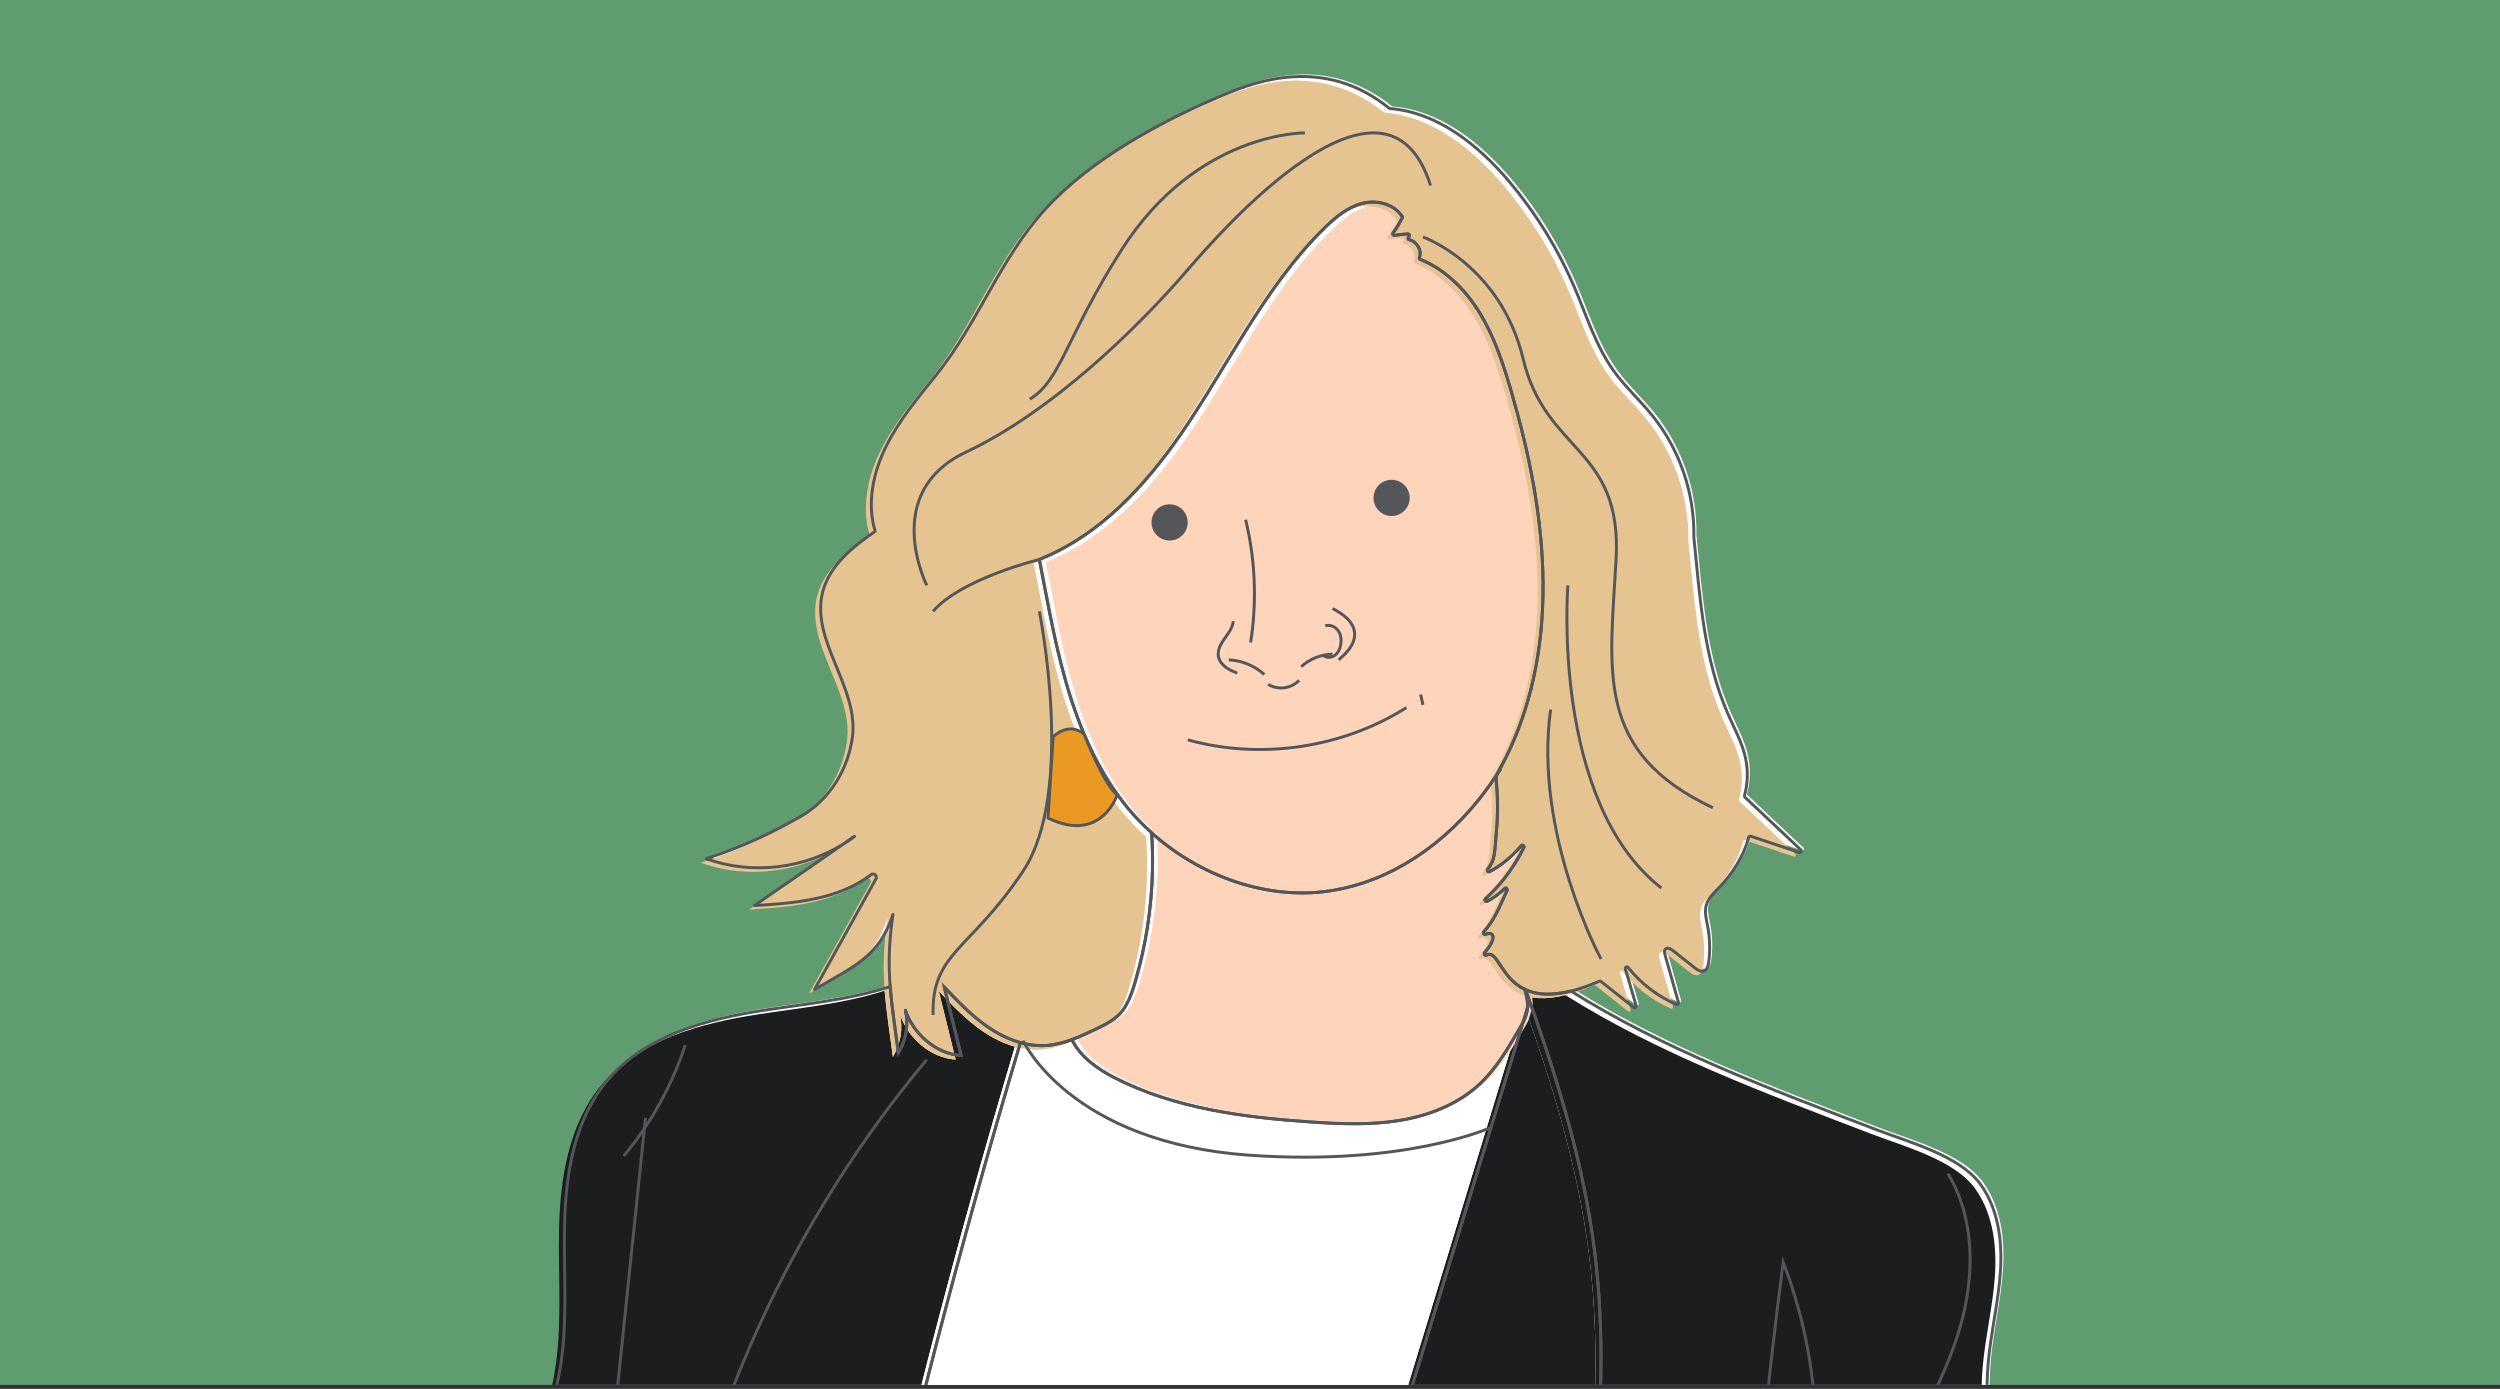
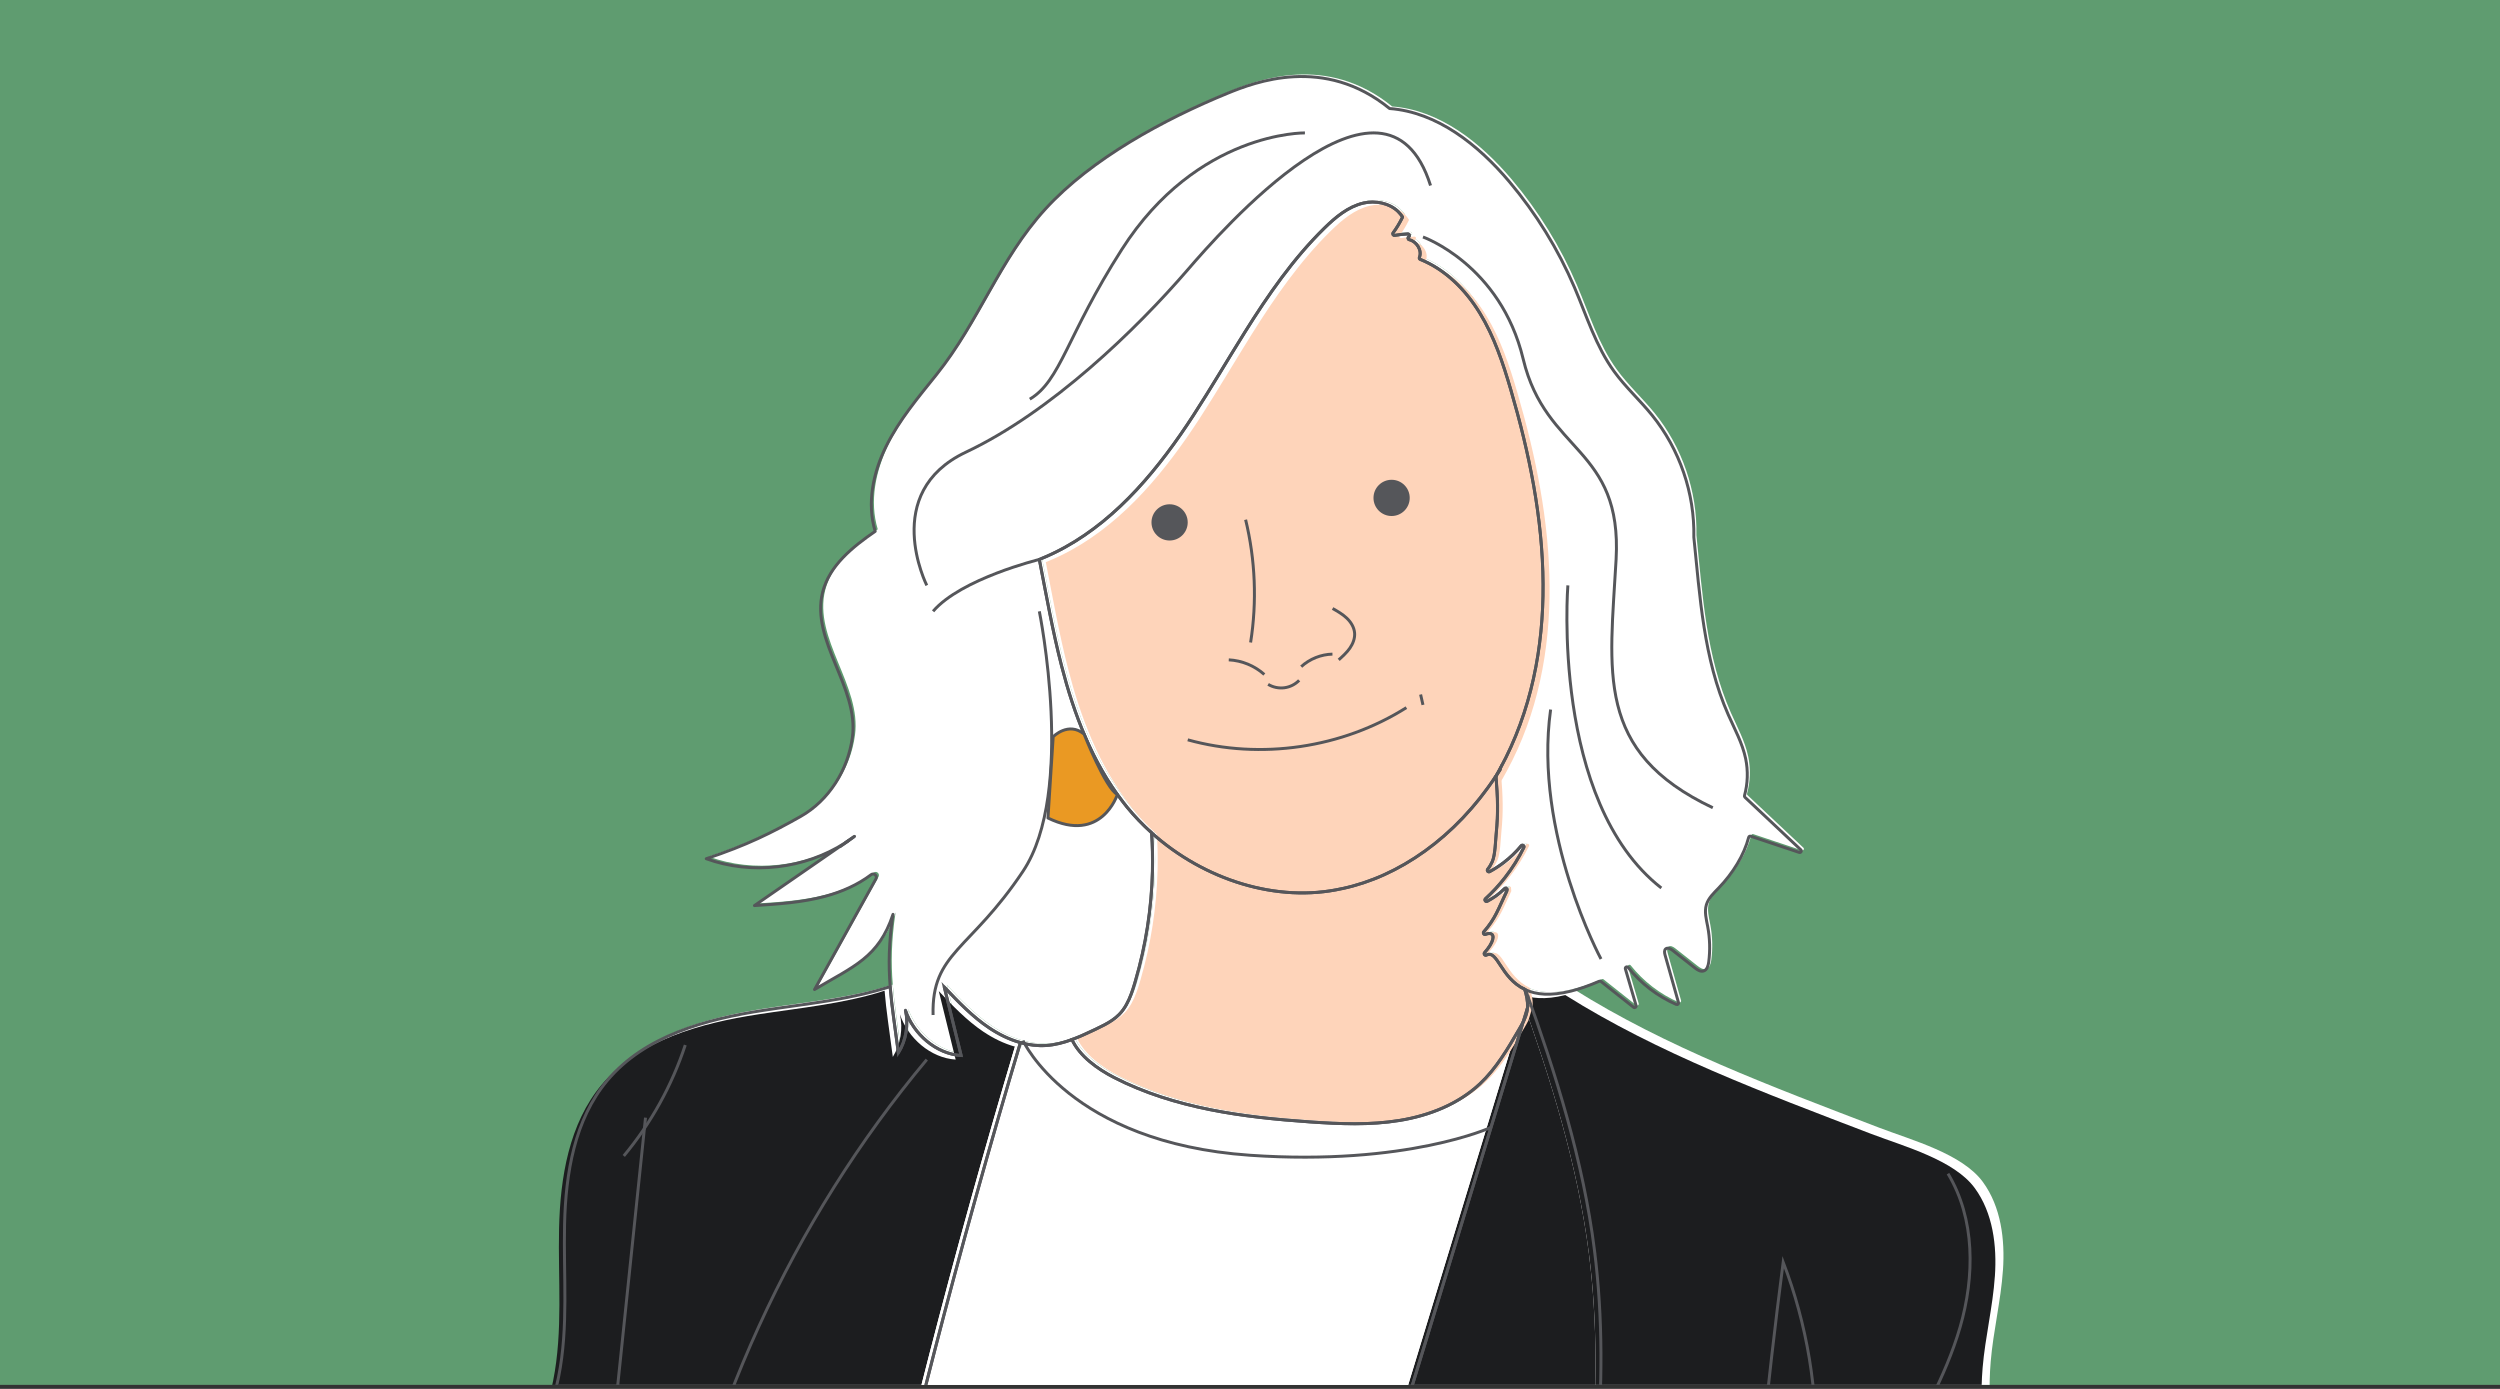
<svg xmlns="http://www.w3.org/2000/svg" id="Layer_1" version="1.1" viewBox="0 0 841.89 467.72">
  <rect x="0" y="0" width="841.89" height="467.72" fill="#333333" stroke="none" />
  <defs>
    <style>
      .st0, .st1, .st2 {
        fill: none;
      }

      .st3 {
        fill: #fed4ba;
      }

      .st4 {
        fill: #ea9923;
      }

      .st5 {
        fill: #55565a;
      }

      .st6 {
        fill: #fff;
      }

      .st7 {
        fill: #1c1d1f;
      }

      .st8 {
        fill: #e5c491;
      }

      .st1 {
        stroke-linejoin: round;
      }

      .st1, .st2 {
        stroke: #55565a;
      }

      .st9 {
        fill: #5f9c70;
      }

      .st10 {
        clip-path: url(#clippath);
      }

      .st2 {
        stroke-miterlimit: 10;
      }
    </style>
    <clipPath id="clippath">
      <rect class="st0" width="841.89" height="466.37" />
    </clipPath>
  </defs>
  <g class="st10">
    <rect class="st9" width="841.89" height="466.37" />
    <g>
      <path class="st6" d="M508.42,299.11c.19-.39-.13-.76-.48-.77.04.49.09.99.13,1.48.11-.24.22-.47.34-.71Z" />
      <path class="st6" d="M285.44,283.15c1.08-.69,2.14-1.41,3.16-2.19-1.05.73-2.11,1.46-3.16,2.19Z" />
      <path class="st6" d="M504.74,260.52c.45-.68.89-1.39,1.34-2.1,0-.1,0-.21-.01-.31-.43.8-.86,1.6-1.32,2.39,0,0,0,.01,0,.02Z" />
      <path class="st6" d="M452.86,298.56c19.07-4.04,38.1-17.12,51.8-37.93.03-.04.05-.08.08-.12,0,0,0-.01,0-.02.46-.79.88-1.59,1.32-2.39,10.51-19.28,14.57-40.82,14.44-62.09-.13-22.2-4.64-44.17-10.87-65.48-2.62-8.95-5.59-17.91-10.46-25.86-4.77-7.79-11.55-14.63-20.02-18.03-.27-.11-.41-.4-.3-.67.98-2.39-.97-5.42-3.43-5.97-.46-.1-.56-.71-.16-.96h0c.47-.29.23-1.01-.32-.98-1.41.09-2.86.22-4.43.49-.48.08-.8-.46-.51-.85,1.13-1.51,2.11-3.12,2.94-4.8.08-.16.16-.32.23-.48-.42-.71-.93-1.35-1.51-1.91,0,0-.02-.02-.02-.02-2.91-2.8-7.62-3.76-11.68-2.81-5.13,1.21-9.36,4.75-13.12,8.44-10.53,10.32-18.89,22.45-26.74,34.98-5.85,9.34-11.43,18.91-17.41,28.13-11.29,17.4-25.08,34.37-43.25,44.39-2.76,1.52-5.62,2.88-8.59,4.06,2.34,11.97,4.45,23.99,7.48,35.8,4.2,16.37,10.36,32.55,20.7,45.88.45.59.9,1.17,1.37,1.75,2.53,3.09,5.31,5.97,8.27,8.63,17.74,15.94,42.36,23.71,64.17,18.8Z" />
      <path class="st6" d="M674.51,427.73c.71-10.33-.65-21.31-6.75-29.67-6.95-9.53-23.88-14.08-34.9-18.29-36.35-13.91-71.81-27.12-103.02-46.75-6.9,1.71-11.72,1.15-15.24-.44,10.29,28.53,19.41,57.64,23.22,87.7,5.83,46.01-.94,92.48-8.8,138.3,76.39.06,134.7.05,134.18-.09,9.36-14.18,10.8-32.15,9.82-49.12-.98-16.97-4.07-33.92-2.64-50.85.87-10.32,3.42-20.45,4.12-30.78Z" />
      <path class="st6" d="M333.95,345.43c-5.65-3.8-10.4-8.79-15.09-13.73l5.68,23.06c-8.42-.54-16.07-7.21-18.77-15.25,1.1,4.85.22,10.12-2.39,14.36-1.14-8.84-2.24-15.63-2.77-22.31-13.58,4.39-28.29,5.77-42.52,7.96-19.47,2.99-40.06,8.55-52.71,23.64-11.04,13.16-14,31.26-14.39,48.42s1.36,34.55-2.01,51.38c-3.57,17.83-12.84,35.1-10.53,53.14.83,6.48,3.14,12.68,4.25,19.12,1.11,6.44.84,13.55-3.41,17.96-.81,1.65-1.61,3.3-2.42,4.96,0,0,48.1.07,114.04.16,15.08-69.6,32.93-138.64,53.6-207.9-3.74-1.04-7.32-2.81-10.56-4.99Z" />
      <path class="st6" d="M537.82,420.28c-3.81-30.06-12.93-59.17-23.22-87.7-.09-.04-.18-.08-.26-.12.57,1.95,1.04,3.95.95,5.94.02,0,.05,0,.07,0-.04.11-.07.23-.11.34-.02.24-.03.47-.07.71-.21,1.41-.73,2.73-1.37,4-21.28,69.75-42.56,139.49-63.83,209.24-.59,1.93-1.22,3.92-2,5.81,28.02.03,55.53.06,81.03.07,7.86-45.82,14.63-92.29,8.8-138.3Z" />
      <path class="st6" d="M515.19,339.45c.04-.24.05-.47.07-.71-.48,1.57-.96,3.14-1.44,4.71.64-1.28,1.16-2.6,1.37-4Z" />
      <path class="st6" d="M513.82,343.45c-.44.87-.93,1.72-1.42,2.56-3.79,6.51-7.66,13.11-13.14,18.27-7.33,6.89-17.13,10.72-27.06,12.34-9.93,1.62-20.07,1.19-30.11.5-22.64-1.56-45.73-4.57-65.93-14.9-5.76-2.95-11.67-7.23-14.31-12.84-2.83,1.04-5.73,1.8-8.74,2-2.91.19-5.81-.19-8.62-.97-20.67,69.26-38.52,138.3-53.6,207.9,46.95.06,102.95.14,157.08.19.78-1.89,1.41-3.88,2-5.81,21.28-69.75,42.56-139.49,63.83-209.24Z" />
      <path class="st6" d="M515.36,338.4s-.05,0-.07,0c0,.12-.02.23-.03.35.04-.11.07-.23.11-.34Z" />
      <path class="st6" d="M501.43,320.91c-.52.26-1.01-.4-.63-.83,3.1-3.49,3.51-6.05,1.99-6.39-.42-.1-.98-.03-1.69.24-.51.2-.93-.45-.57-.86,3.89-4.44,4.9-7.73,7.54-13.25-.05-.49-.09-.99-.13-1.48-.13,0-.26.04-.37.15-2.22,2.19-3.72,3.11-5.86,4.29-.55.31-1.08-.43-.61-.85,2.38-2.17,4.56-4.54,6.54-7.08,2.47-3.16,4.63-6.58,6.39-10.19.27-.56-.49-1.05-.89-.57-1.72,2.09-3.69,3.98-5.85,5.63-1.51,1.15-3.1,2.2-4.78,3.09-.52.28-1.03-.36-.66-.82.63-.78,1.14-1.65,1.54-2.55,1-2.24,1.09-7.02,1.33-9.46.72-7.15.49-12.05-.06-19.21,0-.1.02-.19.06-.28-.03.04-.05.08-.08.12-13.7,20.8-32.73,33.89-51.8,37.93-21.81,4.92-46.43-2.86-64.17-18.8.29,4.31.38,8.63.28,12.94-.3,12.48-2.22,24.92-5.72,36.9-.1.34-.19.69-.3,1.03-.33,1.09-.68,2.19-1.08,3.28-.95,2.58-2.17,5.05-4.08,7-1.44,1.47-3.18,2.57-5.01,3.54-.94.5-1.9.96-2.86,1.42-2.64,1.25-5.31,2.52-8.06,3.52,2.64,5.61,8.55,9.9,14.31,12.84,20.2,10.33,43.29,13.34,65.93,14.9,10.04.69,20.18,1.13,30.11-.5,9.93-1.62,19.72-5.45,27.06-12.34,5.49-5.16,9.35-11.76,13.14-18.27.49-.84.98-1.69,1.42-2.56.48-1.57.96-3.14,1.44-4.71,0-.12.03-.23.03-.35.09-1.99-.38-3.99-.95-5.94-8.23-3.91-9.1-13.44-12.91-11.55Z" />
      <path class="st6" d="M305.77,339.51c2.7,8.04,10.35,14.71,18.77,15.25l-5.68-23.06c4.69,4.94,9.44,9.92,15.09,13.73,3.23,2.17,6.81,3.95,10.56,4.99,2.81.78,5.7,1.15,8.62.97,3.01-.19,5.91-.96,8.74-2,2.74-1.01,5.42-2.27,8.06-3.52.96-.46,1.92-.92,2.86-1.42,1.83-.97,3.57-2.07,5.01-3.54,1.9-1.95,3.13-4.42,4.08-7,.4-1.08.75-2.18,1.08-3.28.1-.34.2-.69.3-1.03,3.5-11.98,5.43-24.42,5.72-36.9.1-4.32.01-8.64-.28-12.94-2.96-2.66-5.74-5.54-8.27-8.63-.47-.57-.92-1.16-1.37-1.75-10.33-13.33-16.5-29.51-20.7-45.88-3.03-11.81-5.13-23.83-7.48-35.8,2.97-1.18,5.83-2.54,8.59-4.06,18.16-10.02,31.96-27,43.25-44.39,5.98-9.22,11.56-18.79,17.41-28.13,7.85-12.53,16.21-24.66,26.74-34.98,3.76-3.69,7.99-7.23,13.12-8.44,4.05-.95,8.77,0,11.68,2.81h0s0,.01.01.02c.58.56,1.59,1.75,1.51,1.91-.84,1.69-2.05,3.78-3.18,5.29-.29.39.03.93.51.85,1.57-.27,3.02-.41,4.43-.49.55-.03.78.69.32.98h0c-.4.25-.3.86.16.96,2.46.55,4.42,3.58,3.43,5.97-.11.27.03.56.3.67,8.47,3.4,15.25,10.24,20.02,18.03,4.87,7.95,7.84,16.91,10.46,25.86,6.23,21.3,10.74,43.28,10.87,65.48.12,21.26-3.93,42.8-14.44,62.09,0,.1,0,.21.01.31-.44.71-.89,1.41-1.34,2.1-.05.09-.07.18-.06.28.56,7.16.78,12.06.06,19.21-.25,2.44-.33,7.22-1.33,9.46-.4.9-.91,1.77-1.54,2.55-.37.46.14,1.1.66.82,1.67-.9,3.27-1.94,4.78-3.09,2.15-1.65,4.13-3.54,5.85-5.63.4-.48,1.16,0,.89.57-1.76,3.61-3.91,7.02-6.39,10.19-1.98,2.54-4.16,4.91-6.54,7.08-.47.42.06,1.16.61.85,2.13-1.18,3.64-2.1,5.86-4.29.11-.11.24-.16.37-.15.35,0,.67.37.48.77-.12.24-.23.48-.34.71-2.65,5.52-3.65,8.81-7.54,13.25-.36.41.06,1.05.57.86.7-.27,1.26-.34,1.69-.24,1.52.34,1.11,2.9-1.99,6.39-.38.43.11,1.09.63.83,3.81-1.89,4.68,7.64,12.91,11.55.09.04.18.08.26.12,3.51,1.59,8.34,2.15,15.24.44,2.81-.7,5.96-1.77,9.51-3.31.2-.09.43-.1.6.03l11.02,8.73c.41.32.99-.07.84-.57l-3.62-12.38c-.16-.56.56-.93.93-.47,4.29,5.39,9.92,9.72,16.24,12.46.41.18.84-.21.72-.64l-4.52-15.99c-.2-.72-.35-1.63.22-2.1.68-.55,1.67,0,2.36.54,2.47,1.95,4.94,3.9,7.41,5.84.87.69,1.95,1.42,3.01,1.07,1.15-.38,1.54-1.79,1.7-3,.51-3.97.4-8.02-.35-11.96-.46-2.44-1.16-4.99-.43-7.37.68-2.23,2.49-3.91,4.11-5.59,4.83-5.01,8.56-11.07,10.13-17.09.08-.3.38-.46.67-.37l16.35,5.46c.54.18.95-.5.53-.89l-18.83-17.71c-.14-.13-.2-.33-.14-.52,1.12-4.05,1.25-8.38.39-12.49-1.09-5.2-3.71-9.93-5.86-14.79-8.31-18.83-9.54-39.9-11.58-59.72,0-.02,0-.04,0-.06.3-14.77-4.78-29.59-14.08-41.07-4.1-5.06-8.97-9.47-12.78-14.74-6.13-8.46-9.23-18.65-13.33-28.26-5.51-12.9-12.95-24.97-22-35.69-10.43-12.34-24.23-23.38-40.27-24.57-22.05-17.97-45.4-8.88-54.53-5.15-21.3,8.72-45.86,21.99-61.37,38.98-15.52,17-22.32,37.85-36.71,55.81-6.16,7.69-12.58,15.3-16.95,24.13-4.37,8.83-6.53,19.19-3.67,28.62-7.42,5.13-15.39,11.41-17.69,20.45-4.16,16.4,12.32,32.19,10.01,48.95-1.51,10.95-7.85,21.22-17.48,26.64-9.63,5.43-17.99,9.63-31.73,14.2,15.29,5.56,33.11,3.43,46.78-5.34,1.05-.73,2.11-1.46,3.16-2.19-1.02.77-2.09,1.5-3.16,2.19-10.18,7.04-20.36,14.08-30.55,21.12,8.02-.51,16.09-1.03,23.85-3.13,5.52-1.49,10.91-3.85,15.44-7.28.95-.72,2.2.38,1.62,1.42l-20.68,37.26c13.19-7.87,21.61-10.73,26.43-25.32-1.45,9.73-1.54,16.97-.95,24.34.54,6.68,1.63,13.47,2.77,22.31,2.61-4.23,3.49-9.5,2.39-14.36Z" />
    </g>
    <g>
      <path class="st0" d="M505.7,301.18c.19-.39-.13-.76-.48-.77.04.49.09.99.13,1.48.11-.24.22-.47.34-.71Z" />
      <path class="st2" d="M282.72,285.21c1.08-.69,2.14-1.41,3.16-2.19-1.05.73-2.11,1.46-3.16,2.19Z" />
      <path class="st2" d="M502.02,262.58c.45-.68.89-1.39,1.34-2.1,0-.1,0-.21-.01-.31-.43.8-.86,1.6-1.32,2.39,0,0,0,.01,0,.02Z" />
      <path class="st3" d="M454.19,300.18c19.07-4.04,38.1-17.12,51.8-37.93.03-.04.05-.08.08-.12,0,0,0-.01,0-.02.46-.79.88-1.59,1.32-2.39,10.51-19.28,14.57-40.82,14.44-62.09-.13-22.2-4.64-44.17-10.87-65.48-2.62-8.95-5.59-17.91-10.46-25.86-4.77-7.79-11.55-14.63-20.02-18.03-.27-.11-.41-.4-.3-.67.98-2.39-.97-5.42-3.43-5.97-.46-.1-.56-.71-.16-.96h0c.47-.29.23-1.01-.32-.98-1.41.09-2.86.22-4.43.49-.48.08-.8-.46-.51-.85,1.13-1.51,2.11-3.12,2.94-4.8.08-.16.16-.32.23-.48-.42-.71-.93-1.35-1.51-1.91,0,0-.02-.02-.02-.02-2.91-2.8-7.62-3.76-11.68-2.81-5.13,1.21-9.36,4.75-13.12,8.44-10.53,10.32-18.89,22.45-26.74,34.98-5.85,9.34-11.43,18.91-17.41,28.13-11.29,17.4-25.08,34.37-43.25,44.39-2.76,1.52-5.62,2.88-8.59,4.06,2.34,11.97,4.45,23.99,7.48,35.8,4.2,16.37,10.36,32.55,20.7,45.88.45.59.9,1.17,1.37,1.75,2.53,3.09,5.31,5.97,8.27,8.63,17.74,15.94,42.36,23.71,64.17,18.8Z" />
      <path class="st7" d="M671.79,429.8c.71-10.33-.65-21.31-6.75-29.67-6.95-9.53-23.88-14.08-34.9-18.29-36.35-13.91-71.81-27.12-103.02-46.75-6.9,1.71-11.72,1.15-15.24-.44,10.29,28.53,19.41,57.64,23.22,87.7,5.83,46.01-.94,92.48-8.8,138.3,76.39.06,134.7.05,134.18-.09,9.36-14.18,10.8-32.15,9.82-49.12-.98-16.97-4.07-33.92-2.64-50.85.87-10.32,3.42-20.45,4.12-30.78Z" />
      <path class="st7" d="M331.23,347.49c-5.65-3.8-10.4-8.79-15.09-13.73l5.68,23.06c-8.42-.54-16.07-7.21-18.77-15.25,1.1,4.85.22,10.12-2.39,14.36-1.14-8.84-2.24-15.63-2.77-22.31-13.58,4.39-28.29,5.77-42.52,7.96-19.47,2.99-40.06,8.55-52.71,23.64-11.04,13.16-14,31.26-14.39,48.42s1.36,34.55-2.01,51.38c-3.57,17.83-12.84,35.1-10.53,53.14.83,6.48,3.14,12.68,4.25,19.12,1.11,6.44.84,13.55-3.41,17.96-.81,1.65-1.61,3.3-2.42,4.96,0,0,48.1.07,114.04.16,15.08-69.6,32.93-138.64,53.6-207.9-3.74-1.04-7.32-2.81-10.56-4.99Z" />
      <path class="st7" d="M535.1,422.34c-3.81-30.06-12.93-59.17-23.22-87.7-.09-.04-.18-.08-.26-.12.57,1.95,1.04,3.95.95,5.94.02,0,.05,0,.07,0-.04.11-.07.23-.11.34-.02.24-.03.47-.07.71-.21,1.41-.73,2.73-1.37,4-21.28,69.75-42.56,139.49-63.83,209.24-.59,1.93-1.22,3.92-2,5.81,28.02.03,55.53.06,81.03.07,7.86-45.82,14.63-92.29,8.8-138.3Z" />
      <path class="st2" d="M512.47,341.52c.04-.24.05-.47.07-.71-.48,1.57-.96,3.14-1.44,4.71.64-1.28,1.16-2.6,1.37-4Z" />
      <path class="st6" d="M511.1,345.52c-.44.87-.93,1.72-1.42,2.56-3.79,6.51-7.66,13.11-13.14,18.27-7.33,6.89-17.13,10.72-27.06,12.34-9.93,1.62-20.07,1.19-30.11.5-22.64-1.56-45.73-4.57-65.93-14.9-5.76-2.95-11.67-7.23-14.31-12.84-2.83,1.04-5.73,1.8-8.74,2-2.91.19-5.81-.19-8.62-.97-20.67,69.26-38.52,138.3-53.6,207.9,46.95.06,102.95.14,157.08.19.78-1.89,1.41-3.88,2-5.81,21.28-69.75,42.56-139.49,63.83-209.24Z" />
      <path class="st2" d="M512.64,340.46s-.05,0-.07,0c0,.12-.02.23-.03.35.04-.11.07-.23.11-.34Z" />
      <path class="st3" d="M502.3,321.17c-.52.26-1.01-.4-.63-.83,3.1-3.49,3.51-6.05,1.99-6.39-.42-.1-.98-.03-1.69.24-.51.2-.93-.45-.57-.86,3.89-4.44,4.9-7.73,7.54-13.25-.05-.49-.09-.99-.13-1.48-.13,0-.26.04-.37.15-2.22,2.19-3.72,3.11-5.86,4.29-.55.31-1.08-.43-.61-.85,2.38-2.17,4.56-4.54,6.54-7.08,2.47-3.16,4.63-6.58,6.39-10.19.27-.56-.49-1.05-.89-.57-1.72,2.09-3.69,3.98-5.85,5.63-1.51,1.15-3.1,2.2-4.78,3.09-.52.28-1.03-.36-.66-.82.63-.78,1.14-1.65,1.54-2.55,1-2.24,1.09-7.02,1.33-9.46.72-7.15.49-12.05-.06-19.21,0-.1.02-.19.06-.28-.03.04-.05.08-.08.12-13.7,20.8-32.73,33.89-51.8,37.93-21.81,4.92-46.43-2.86-64.17-18.8.29,4.31.38,8.63.28,12.94-.3,12.48-2.22,24.92-5.72,36.9-.1.34-.19.69-.3,1.03-.33,1.09-.68,2.19-1.08,3.28-.95,2.58-2.17,5.05-4.08,7-1.44,1.47-3.18,2.57-5.01,3.54-.94.5-1.9.96-2.86,1.42-2.64,1.25-5.31,2.52-8.06,3.52,2.64,5.61,8.55,9.9,14.31,12.84,20.2,10.33,43.29,13.34,65.93,14.9,10.04.69,20.18,1.13,30.11-.5,9.93-1.62,19.72-5.45,27.06-12.34,5.49-5.16,9.35-11.76,13.14-18.27.49-.84.98-1.69,1.42-2.56.48-1.57.96-3.14,1.44-4.71,0-.12.03-.23.03-.35.09-1.99-.38-3.99-.95-5.94-8.23-3.91-9.1-13.44-12.91-11.55Z" />
-       <path class="st8" d="M303.05,341.58c2.7,8.04,10.35,14.71,18.77,15.25l-5.68-23.06c4.69,4.94,9.44,9.92,15.09,13.73,3.23,2.17,6.81,3.95,10.56,4.99,2.81.78,5.7,1.15,8.62.97,3.01-.19,5.91-.96,8.74-2,2.74-1.01,5.42-2.27,8.06-3.52.96-.46,1.92-.92,2.86-1.42,1.83-.97,3.57-2.07,5.01-3.54,1.9-1.95,3.13-4.42,4.08-7,.4-1.08.75-2.18,1.08-3.28.1-.34.2-.69.3-1.03,3.5-11.98,5.43-24.42,5.72-36.9.1-4.32.01-8.64-.28-12.94-2.96-2.66-5.74-5.54-8.27-8.63-.47-.57-.92-1.16-1.37-1.75-10.33-13.33-16.5-29.51-20.7-45.88-3.03-11.81-5.13-23.83-7.48-35.8,2.97-1.18,5.83-2.54,8.59-4.06,18.16-10.02,31.96-27,43.25-44.39,5.98-9.22,11.56-18.79,17.41-28.13,7.85-12.53,16.21-24.66,26.74-34.98,3.76-3.69,7.99-7.23,13.12-8.44,4.05-.95,8.77,0,11.68,2.81h0s0,.01.01.02c.58.56,1.59,1.75,1.51,1.91-.84,1.69-2.05,3.78-3.18,5.29-.29.39.03.93.51.85,1.57-.27,3.02-.41,4.43-.49.55-.03.78.69.32.98h0c-.4.25-.3.86.16.96,2.46.55,4.42,3.58,3.43,5.97-.11.27.03.56.3.67,8.47,3.4,15.25,10.24,20.02,18.03,4.87,7.95,7.84,16.91,10.46,25.86,6.23,21.3,10.74,43.28,10.87,65.48.12,21.26-3.93,42.8-14.44,62.09,0,.1,0,.21.01.31-.44.71-.89,1.41-1.34,2.1-.05.09-.07.18-.06.28.56,7.16.78,12.06.06,19.21-.25,2.44-.33,7.22-1.33,9.46-.4.9-.91,1.77-1.54,2.55-.37.46.14,1.1.66.82,1.67-.9,3.27-1.94,4.78-3.09,2.15-1.65,4.13-3.54,5.85-5.63.4-.48,1.16,0,.89.57-1.76,3.61-3.91,7.02-6.39,10.19-1.98,2.54-4.16,4.91-6.54,7.08-.47.42.06,1.16.61.85,2.13-1.18,3.64-2.1,5.86-4.29.11-.11.24-.16.37-.15.35,0,.67.37.48.77-.12.24-.23.48-.34.71-2.65,5.52-3.65,8.81-7.54,13.25-.36.41.06,1.05.57.86.7-.27,1.26-.34,1.69-.24,1.52.34,1.11,2.9-1.99,6.39-.38.43.11,1.09.63.83,3.81-1.89,4.68,7.64,12.91,11.55.09.04.18.08.26.12,3.51,1.59,8.34,2.15,15.24.44,2.81-.7,5.96-1.77,9.51-3.31.2-.09.43-.1.6.03l11.02,8.73c.41.32.99-.07.84-.57l-3.62-12.38c-.16-.56.56-.93.93-.47,4.29,5.39,9.92,9.72,16.24,12.46.41.18.84-.21.72-.64l-4.52-15.99c-.2-.72-.35-1.63.22-2.1.68-.55,1.67,0,2.36.54,2.47,1.95,4.94,3.9,7.41,5.84.87.69,1.95,1.42,3.01,1.07,1.15-.38,1.54-1.79,1.7-3,.51-3.97.4-8.02-.35-11.96-.46-2.44-1.16-4.99-.43-7.37.68-2.23,2.49-3.91,4.11-5.59,4.83-5.01,8.56-11.07,10.13-17.09.08-.3.38-.46.67-.37l16.35,5.46c.54.18.95-.5.53-.89l-18.83-17.71c-.14-.13-.2-.33-.14-.52,1.12-4.05,1.25-8.38.39-12.49-1.09-5.2-3.71-9.93-5.86-14.79-8.31-18.83-9.54-39.9-11.58-59.72,0-.02,0-.04,0-.06.3-14.77-4.78-29.59-14.08-41.07-4.1-5.06-8.97-9.47-12.78-14.74-6.13-8.46-9.23-18.65-13.33-28.26-5.51-12.9-12.95-24.97-22-35.69-10.43-12.34-24.23-23.38-40.27-24.57-22.05-17.97-45.4-8.88-54.53-5.15-21.3,8.72-45.86,21.99-61.37,38.98-15.52,17-22.32,37.85-36.71,55.81-6.16,7.69-12.58,15.3-16.95,24.13-4.37,8.83-6.53,19.19-3.67,28.62-7.42,5.13-15.39,11.41-17.69,20.45-4.16,16.4,12.32,32.19,10.01,48.95-1.51,10.95-7.85,21.22-17.48,26.64-9.63,5.43-17.99,9.63-31.73,14.2,15.29,5.56,33.11,3.43,46.78-5.34,1.05-.73,2.11-1.46,3.16-2.19-1.02.77-2.09,1.5-3.16,2.19-10.18,7.04-20.36,14.08-30.55,21.12,8.02-.51,16.09-1.03,23.85-3.13,5.52-1.49,10.91-3.85,15.44-7.28.95-.72,2.2.38,1.62,1.42l-20.68,37.26c13.19-7.87,21.61-10.73,26.43-25.32-1.45,9.73-1.54,16.97-.95,24.34.54,6.68,1.63,13.47,2.77,22.31,2.61-4.23,3.49-9.5,2.39-14.36Z" />
    </g>
    <path class="st2" d="M425.77,227.14c-3.27-2.94-7.58-4.72-11.98-4.93" />
    <path class="st2" d="M438.19,224.5c2.85-2.6,6.66-4.13,10.52-4.22" />
-     <path class="st2" d="M446.3,210.76c1.56-.53,3.36.26,4.32,1.6s1.16,3.1.88,4.73c-.23,1.34-.8,2.67-1.86,3.51s-2.67,1.07-3.77.28" />
    <path class="st2" d="M437.5,229.11c-1.32,1.36-3.11,2.26-4.99,2.5s-3.84-.17-5.46-1.15" />
-     <path class="st2" d="M416.68,226.72c-1.36-.57-2.74-1.15-3.93-2.04s-2.17-2.13-2.44-3.58c-.4-2.17.81-4.28,2.09-6.08s2.74-3.64,2.91-5.84" />
    <path class="st2" d="M450.82,222.21c1.35-1.22,2.72-2.46,3.76-3.95,1.04-1.5,1.74-3.3,1.59-5.12-.16-1.92-1.25-3.66-2.65-4.99-1.4-1.33-3.09-2.29-4.76-3.24" />
    <path class="st2" d="M478.4,233.88l.79,3.5" />
    <path class="st2" d="M421.15,216.36c2.17-13.71,1.59-27.85-1.68-41.35" />
    <path class="st2" d="M587.72,552.33c3.05-42.54,7.31-85,12.78-127.3,8.04,20.95,11.78,43.54,10.92,65.97" />
    <path class="st2" d="M656,395.24c9.19,15.22,9.03,34.59,4.08,51.67-4.95,17.08-14.2,32.53-22.63,48.19-8.43,15.66-16.25,32.16-17.89,49.86" />
    <path class="st2" d="M217.38,376.38c-5.88,56.66-11.77,113.33-17.65,169.99" />
    <path class="st2" d="M230.77,351.92c-4.48,13.6-11.55,26.35-20.71,37.35" />
    <path class="st2" d="M312.1,356.82c-45.53,54.44-76.08,121.28-87.44,191.34" />
    <g>
      <path class="st0" d="M507.55,299.81c.19-.39-.13-.76-.48-.77.04.49.09.99.13,1.48.11-.24.22-.47.34-.71Z" />
      <path class="st2" d="M284.57,283.85c1.08-.69,2.14-1.41,3.16-2.19-1.05.73-2.11,1.46-3.16,2.19Z" />
      <path class="st2" d="M503.87,261.22c.45-.68.89-1.39,1.34-2.1,0-.1,0-.21-.01-.31-.43.8-.86,1.6-1.32,2.39,0,0,0,.01,0,.02Z" />
      <path class="st1" d="M451.99,299.26c19.07-4.04,38.1-17.12,51.8-37.93.03-.04.05-.08.08-.12,0,0,0-.01,0-.02.46-.79.88-1.59,1.32-2.39,10.51-19.28,14.57-40.82,14.44-62.09-.13-22.2-4.64-44.17-10.87-65.48-2.62-8.95-5.59-17.91-10.46-25.86-4.77-7.79-11.55-14.63-20.02-18.03-.27-.11-.41-.4-.3-.67.98-2.39-.97-5.42-3.43-5.97-.46-.1-.56-.71-.16-.96h0c.47-.29.23-1.01-.32-.98-1.41.09-2.86.22-4.43.49-.48.08-.8-.46-.51-.85,1.13-1.51,2.11-3.12,2.94-4.8.08-.16.16-.32.23-.48-.42-.71-.93-1.35-1.51-1.91,0,0-.02-.02-.02-.02-2.91-2.8-7.62-3.76-11.68-2.81-5.13,1.21-9.36,4.75-13.12,8.44-10.53,10.32-18.89,22.45-26.74,34.98-5.85,9.34-11.43,18.91-17.41,28.13-11.29,17.4-25.08,34.37-43.25,44.39-2.76,1.52-5.62,2.88-8.59,4.06,2.34,11.97,4.45,23.99,7.48,35.8,4.2,16.37,10.36,32.55,20.7,45.88.45.59.9,1.17,1.37,1.75,2.53,3.09,5.31,5.97,8.27,8.63,17.74,15.94,42.36,23.71,64.17,18.8Z" />
-       <path class="st2" d="M673.64,428.43c.71-10.33-.65-21.31-6.75-29.67-6.95-9.53-23.88-14.08-34.9-18.29-36.35-13.91-71.81-27.12-103.02-46.75-6.9,1.71-11.72,1.15-15.24-.44,10.29,28.53,19.41,57.64,23.22,87.7,5.83,46.01-.94,92.48-8.8,138.3,76.39.06,134.7.05,134.18-.09,9.36-14.18,10.8-32.15,9.82-49.12-.98-16.97-4.07-33.92-2.64-50.85.87-10.32,3.42-20.45,4.12-30.78Z" />
      <path class="st2" d="M333.08,346.13c-5.65-3.8-10.4-8.79-15.09-13.73l5.68,23.06c-8.42-.54-16.07-7.21-18.77-15.25,1.1,4.85.22,10.12-2.39,14.36-1.14-8.84-2.24-15.63-2.77-22.31-13.58,4.39-28.29,5.77-42.52,7.96-19.47,2.99-40.06,8.55-52.71,23.64-11.04,13.16-14,31.26-14.39,48.42s1.36,34.55-2.01,51.38c-3.57,17.83-12.84,35.1-10.53,53.14.83,6.48,3.14,12.68,4.25,19.12,1.11,6.44.84,13.55-3.41,17.96-.81,1.65-1.61,3.3-2.42,4.96,0,0,48.1.07,114.04.16,15.08-69.6,32.93-138.64,53.6-207.9-3.74-1.04-7.32-2.81-10.56-4.99Z" />
      <path class="st2" d="M536.95,420.98c-3.81-30.06-12.93-59.17-23.22-87.7-.09-.04-.18-.08-.26-.12.57,1.95,1.04,3.95.95,5.94.02,0,.05,0,.07,0-.04.11-.07.23-.11.34-.02.24-.03.47-.07.71-.21,1.41-.73,2.73-1.37,4-21.28,69.75-42.56,139.49-63.83,209.24-.59,1.93-1.22,3.92-2,5.81,28.02.03,55.53.06,81.03.07,7.86-45.82,14.63-92.29,8.8-138.3Z" />
      <path class="st2" d="M514.32,340.15c.04-.24.05-.47.07-.71-.48,1.57-.96,3.14-1.44,4.71.64-1.28,1.16-2.6,1.37-4Z" />
      <path class="st2" d="M512.95,344.15c-.44.87-.93,1.72-1.42,2.56-3.79,6.51-7.66,13.11-13.14,18.27-7.33,6.89-17.13,10.72-27.06,12.34-9.93,1.62-20.07,1.19-30.11.5-22.64-1.56-45.73-4.57-65.93-14.9-5.76-2.95-11.67-7.23-14.31-12.84-2.83,1.04-5.73,1.8-8.74,2-2.91.19-5.81-.19-8.62-.97-20.67,69.26-38.52,138.3-53.6,207.9,46.95.06,102.95.14,157.08.19.78-1.89,1.41-3.88,2-5.81,21.28-69.75,42.56-139.49,63.83-209.24Z" />
-       <path class="st2" d="M514.49,339.1s-.05,0-.07,0c0,.12-.02.23-.03.35.04-.11.07-.23.11-.34Z" />
      <path class="st2" d="M500.55,321.61c-.52.26-1.01-.4-.63-.83,3.1-3.49,3.51-6.05,1.99-6.39-.42-.1-.98-.03-1.69.24-.51.2-.93-.45-.57-.86,3.89-4.44,4.9-7.73,7.54-13.25-.05-.49-.09-.99-.13-1.48-.13,0-.26.04-.37.15-2.22,2.19-3.72,3.11-5.86,4.29-.55.31-1.08-.43-.61-.85,2.38-2.17,4.56-4.54,6.54-7.08,2.47-3.16,4.63-6.58,6.39-10.19.27-.56-.49-1.05-.89-.57-1.72,2.09-3.69,3.98-5.85,5.63-1.51,1.15-3.1,2.2-4.78,3.09-.52.28-1.03-.36-.66-.82.63-.78,1.14-1.65,1.54-2.55,1-2.24,1.09-7.02,1.33-9.46.72-7.15.49-12.05-.06-19.21,0-.1.02-.19.06-.28-.03.04-.05.08-.08.12-13.7,20.8-32.73,33.89-51.8,37.93-21.81,4.92-46.43-2.86-64.17-18.8.29,4.31.38,8.63.28,12.94-.3,12.48-2.22,24.92-5.72,36.9-.1.34-.19.69-.3,1.03-.33,1.09-.68,2.19-1.08,3.28-.95,2.58-2.17,5.05-4.08,7-1.44,1.47-3.18,2.57-5.01,3.54-.94.5-1.9.96-2.86,1.42-2.64,1.25-5.31,2.52-8.06,3.52,2.64,5.61,8.55,9.9,14.31,12.84,20.2,10.33,43.29,13.34,65.93,14.9,10.04.69,20.18,1.13,30.11-.5,9.93-1.62,19.72-5.45,27.06-12.34,5.49-5.16,9.35-11.76,13.14-18.27.49-.84.98-1.69,1.42-2.56.48-1.57.96-3.14,1.44-4.71,0-.12.03-.23.03-.35.09-1.99-.38-3.99-.95-5.94-8.23-3.91-9.1-13.44-12.91-11.55Z" />
      <path class="st1" d="M304.9,340.21c2.7,8.04,10.35,14.71,18.77,15.25l-5.68-23.06c4.69,4.94,9.44,9.92,15.09,13.73,3.23,2.17,6.81,3.95,10.56,4.99,2.81.78,5.7,1.15,8.62.97,3.01-.19,5.91-.96,8.74-2,2.74-1.01,5.42-2.27,8.06-3.52.96-.46,1.92-.92,2.86-1.42,1.83-.97,3.57-2.07,5.01-3.54,1.9-1.95,3.13-4.42,4.08-7,.4-1.08.75-2.18,1.08-3.28.1-.34.2-.69.3-1.03,3.5-11.98,5.43-24.42,5.72-36.9.1-4.32.01-8.64-.28-12.94-2.96-2.66-5.74-5.54-8.27-8.63-.47-.57-.92-1.16-1.37-1.75-10.33-13.33-16.5-29.51-20.7-45.88-3.03-11.81-5.13-23.83-7.48-35.8,2.97-1.18,5.83-2.54,8.59-4.06,18.16-10.02,31.96-27,43.25-44.39,5.98-9.22,11.56-18.79,17.41-28.13,7.85-12.53,16.21-24.66,26.74-34.98,3.76-3.69,7.99-7.23,13.12-8.44,4.05-.95,8.77,0,11.68,2.81h0s0,.01.01.02c.58.56,1.59,1.75,1.51,1.91-.84,1.69-2.05,3.78-3.18,5.29-.29.39.03.93.51.85,1.57-.27,3.02-.41,4.43-.49.55-.03.78.69.32.98h0c-.4.25-.3.86.16.96,2.46.55,4.42,3.58,3.43,5.97-.11.27.03.56.3.67,8.47,3.4,15.25,10.24,20.02,18.03,4.87,7.95,7.84,16.91,10.46,25.86,6.23,21.3,10.74,43.28,10.87,65.48.12,21.26-3.93,42.8-14.44,62.09,0,.1,0,.21.01.31-.44.71-.89,1.41-1.34,2.1-.05.09-.07.18-.06.28.56,7.16.78,12.06.06,19.21-.25,2.44-.33,7.22-1.33,9.46-.4.9-.91,1.77-1.54,2.55-.37.46.14,1.1.66.82,1.67-.9,3.27-1.94,4.78-3.09,2.15-1.65,4.13-3.54,5.85-5.63.4-.48,1.16,0,.89.57-1.76,3.61-3.91,7.02-6.39,10.19-1.98,2.54-4.16,4.91-6.54,7.08-.47.42.06,1.16.61.85,2.13-1.18,3.64-2.1,5.86-4.29.11-.11.24-.16.37-.15.35,0,.67.37.48.77-.12.24-.23.48-.34.71-2.65,5.52-3.65,8.81-7.54,13.25-.36.41.06,1.05.57.86.7-.27,1.26-.34,1.69-.24,1.52.34,1.11,2.9-1.99,6.39-.38.43.11,1.09.63.83,3.81-1.89,4.68,7.64,12.91,11.55.09.04.18.08.26.12,3.51,1.59,8.34,2.15,15.24.44,2.81-.7,5.96-1.77,9.51-3.31.2-.09.43-.1.6.03l11.02,8.73c.41.32.99-.07.84-.57l-3.62-12.38c-.16-.56.56-.93.93-.47,4.29,5.39,9.92,9.72,16.24,12.46.41.18.84-.21.72-.64l-4.52-15.99c-.2-.72-.35-1.63.22-2.1.68-.55,1.67,0,2.36.54,2.47,1.95,4.94,3.9,7.41,5.84.87.69,1.95,1.42,3.01,1.07,1.15-.38,1.54-1.79,1.7-3,.51-3.97.4-8.02-.35-11.96-.46-2.44-1.16-4.99-.43-7.37.68-2.23,2.49-3.91,4.11-5.59,4.83-5.01,8.56-11.07,10.13-17.09.08-.3.38-.46.67-.37l16.35,5.46c.54.18.95-.5.53-.89l-18.83-17.71c-.14-.13-.2-.33-.14-.52,1.12-4.05,1.25-8.38.39-12.49-1.09-5.2-3.71-9.93-5.86-14.79-8.31-18.83-9.54-39.9-11.58-59.72,0-.02,0-.04,0-.06.3-14.77-4.78-29.59-14.08-41.07-4.1-5.06-8.97-9.47-12.78-14.74-6.13-8.46-9.23-18.65-13.33-28.26-5.51-12.9-12.95-24.97-22-35.69-10.43-12.34-24.23-23.38-40.27-24.57-22.05-17.97-45.4-8.88-54.53-5.15-21.3,8.72-45.86,21.99-61.37,38.98-15.52,17-22.32,37.85-36.71,55.81-6.16,7.69-12.58,15.3-16.95,24.13-4.37,8.83-6.53,19.19-3.67,28.62-7.42,5.13-15.39,11.41-17.69,20.45-4.16,16.4,12.32,32.19,10.01,48.95-1.51,10.95-7.85,21.22-17.48,26.64-9.63,5.43-17.99,9.63-31.73,14.2,15.29,5.56,33.11,3.43,46.78-5.34,1.05-.73,2.11-1.46,3.16-2.19-1.02.77-2.09,1.5-3.16,2.19-10.18,7.04-20.36,14.08-30.55,21.12,8.02-.51,16.09-1.03,23.85-3.13,5.52-1.49,10.91-3.85,15.44-7.28.95-.72,2.2.38,1.62,1.42l-20.68,37.26c13.19-7.87,21.61-10.73,26.43-25.32-1.45,9.73-1.54,16.97-.95,24.34.54,6.68,1.63,13.47,2.77,22.31,2.61-4.23,3.49-9.5,2.39-14.36Z" />
    </g>
    <path class="st1" d="M350,188.4s-26.33,6.45-35.78,17.46" />
    <path class="st1" d="M312.1,197.13s-15.73-31.2,13.15-44.85c28.88-13.65,57.4-41.35,74.72-61.44,10.54-12.23,66.54-76.67,81.77-28.36" />
    <path class="st1" d="M439.44,44.76s-36.22-.57-61.67,39.25c-18.69,29.25-20.48,44.11-30.98,50.41" />
    <path class="st1" d="M479.2,79.81s26.1,9.27,33.75,41.13,33.38,29.54,31.28,67.46-7.35,64.7,32.56,83.61" />
    <path class="st1" d="M527.99,197.13s-5.82,72.76,31.47,101.91" />
    <path class="st1" d="M539.15,322.95s-22.79-42.21-16.97-84.01" />
    <path class="st1" d="M350,205.87s12.36,60.74-5.5,87.53c-17.85,26.78-30.81,27.34-30.28,48.41" />
    <path class="st4" d="M376.28,267.55s-5.31,16.73-23.37,7.92l1.76-27.38s5.15-5.24,10.4-.87c0,0,7.27,18.36,11.21,20.33Z" />
    <path class="st2" d="M344.5,350.42s15.72,34.42,76.44,38.62c52.87,3.66,81.18-9.39,81.18-9.39" />
    <circle class="st5" cx="393.87" cy="175.92" r="6.1" />
    <circle class="st5" cx="468.63" cy="167.67" r="6.1" />
    <path class="st1" d="M376.28,267.55s-5.31,16.73-23.37,7.92l1.76-27.38s5.15-5.24,10.4-.87c0,0,7.27,18.36,11.21,20.33Z" />
    <path class="st2" d="M473.61,238.3c-21.6,13.63-49.02,17.67-73.63,10.84" />
  </g>
</svg>